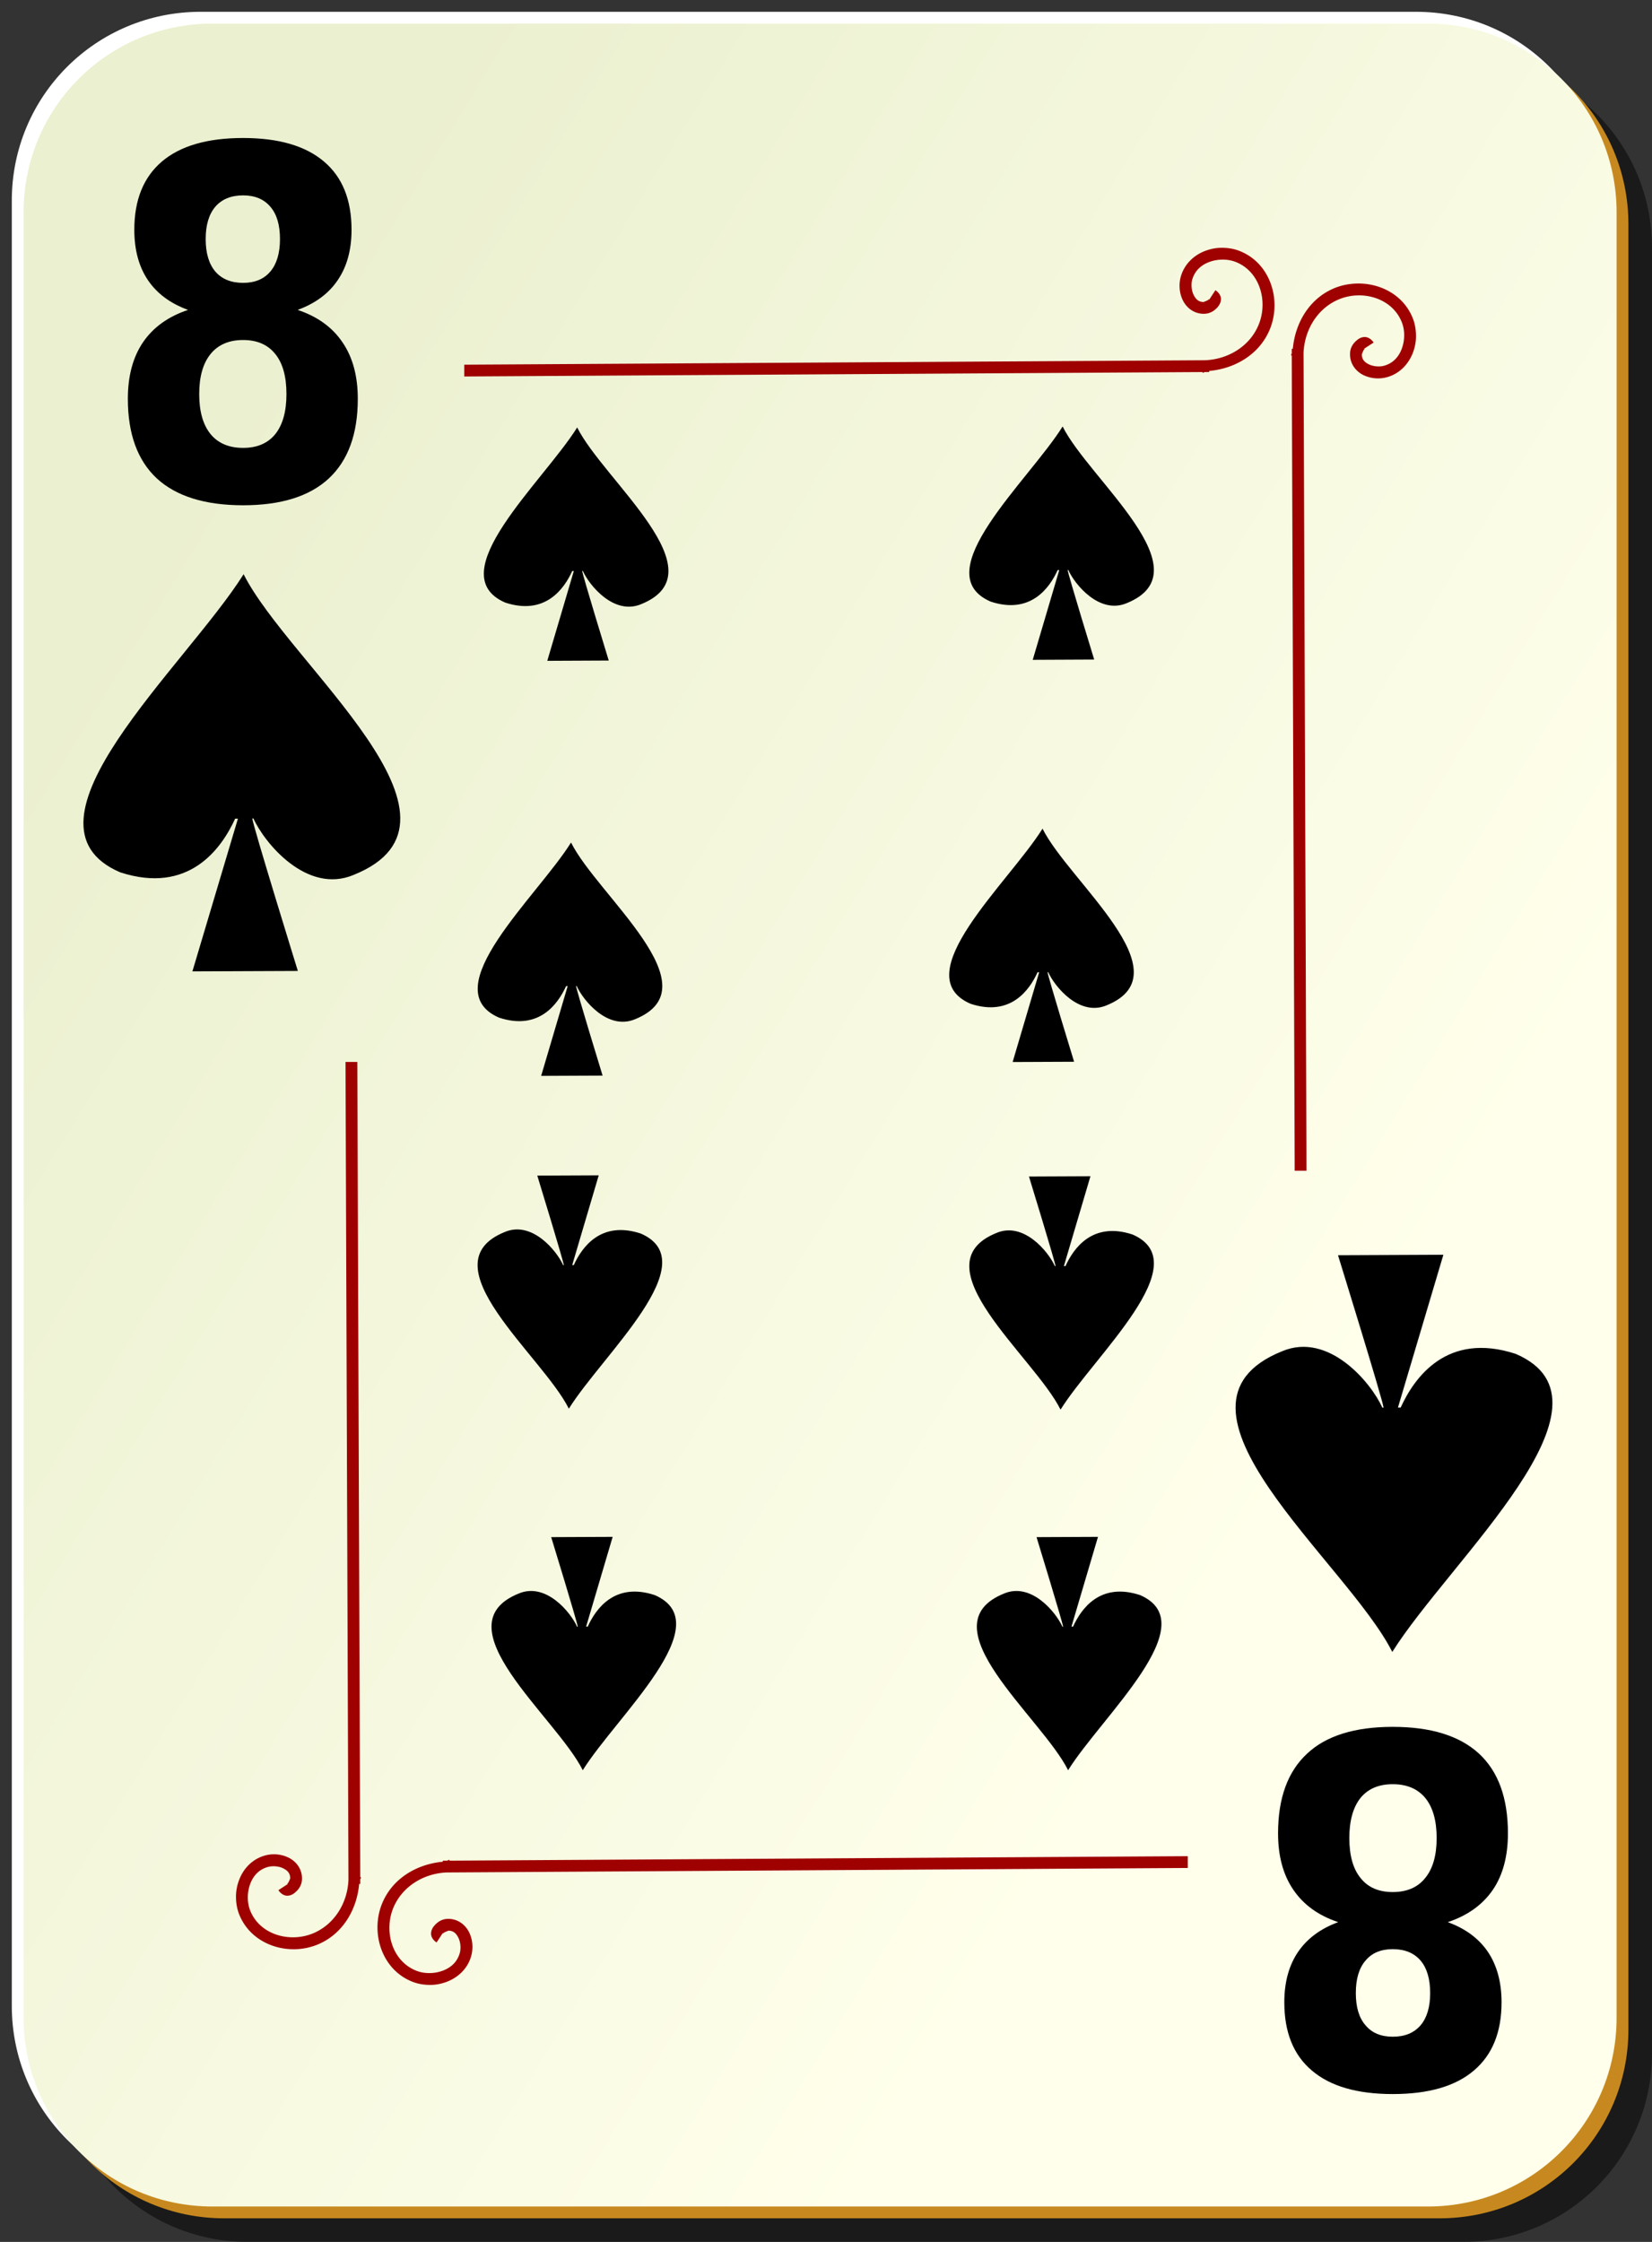
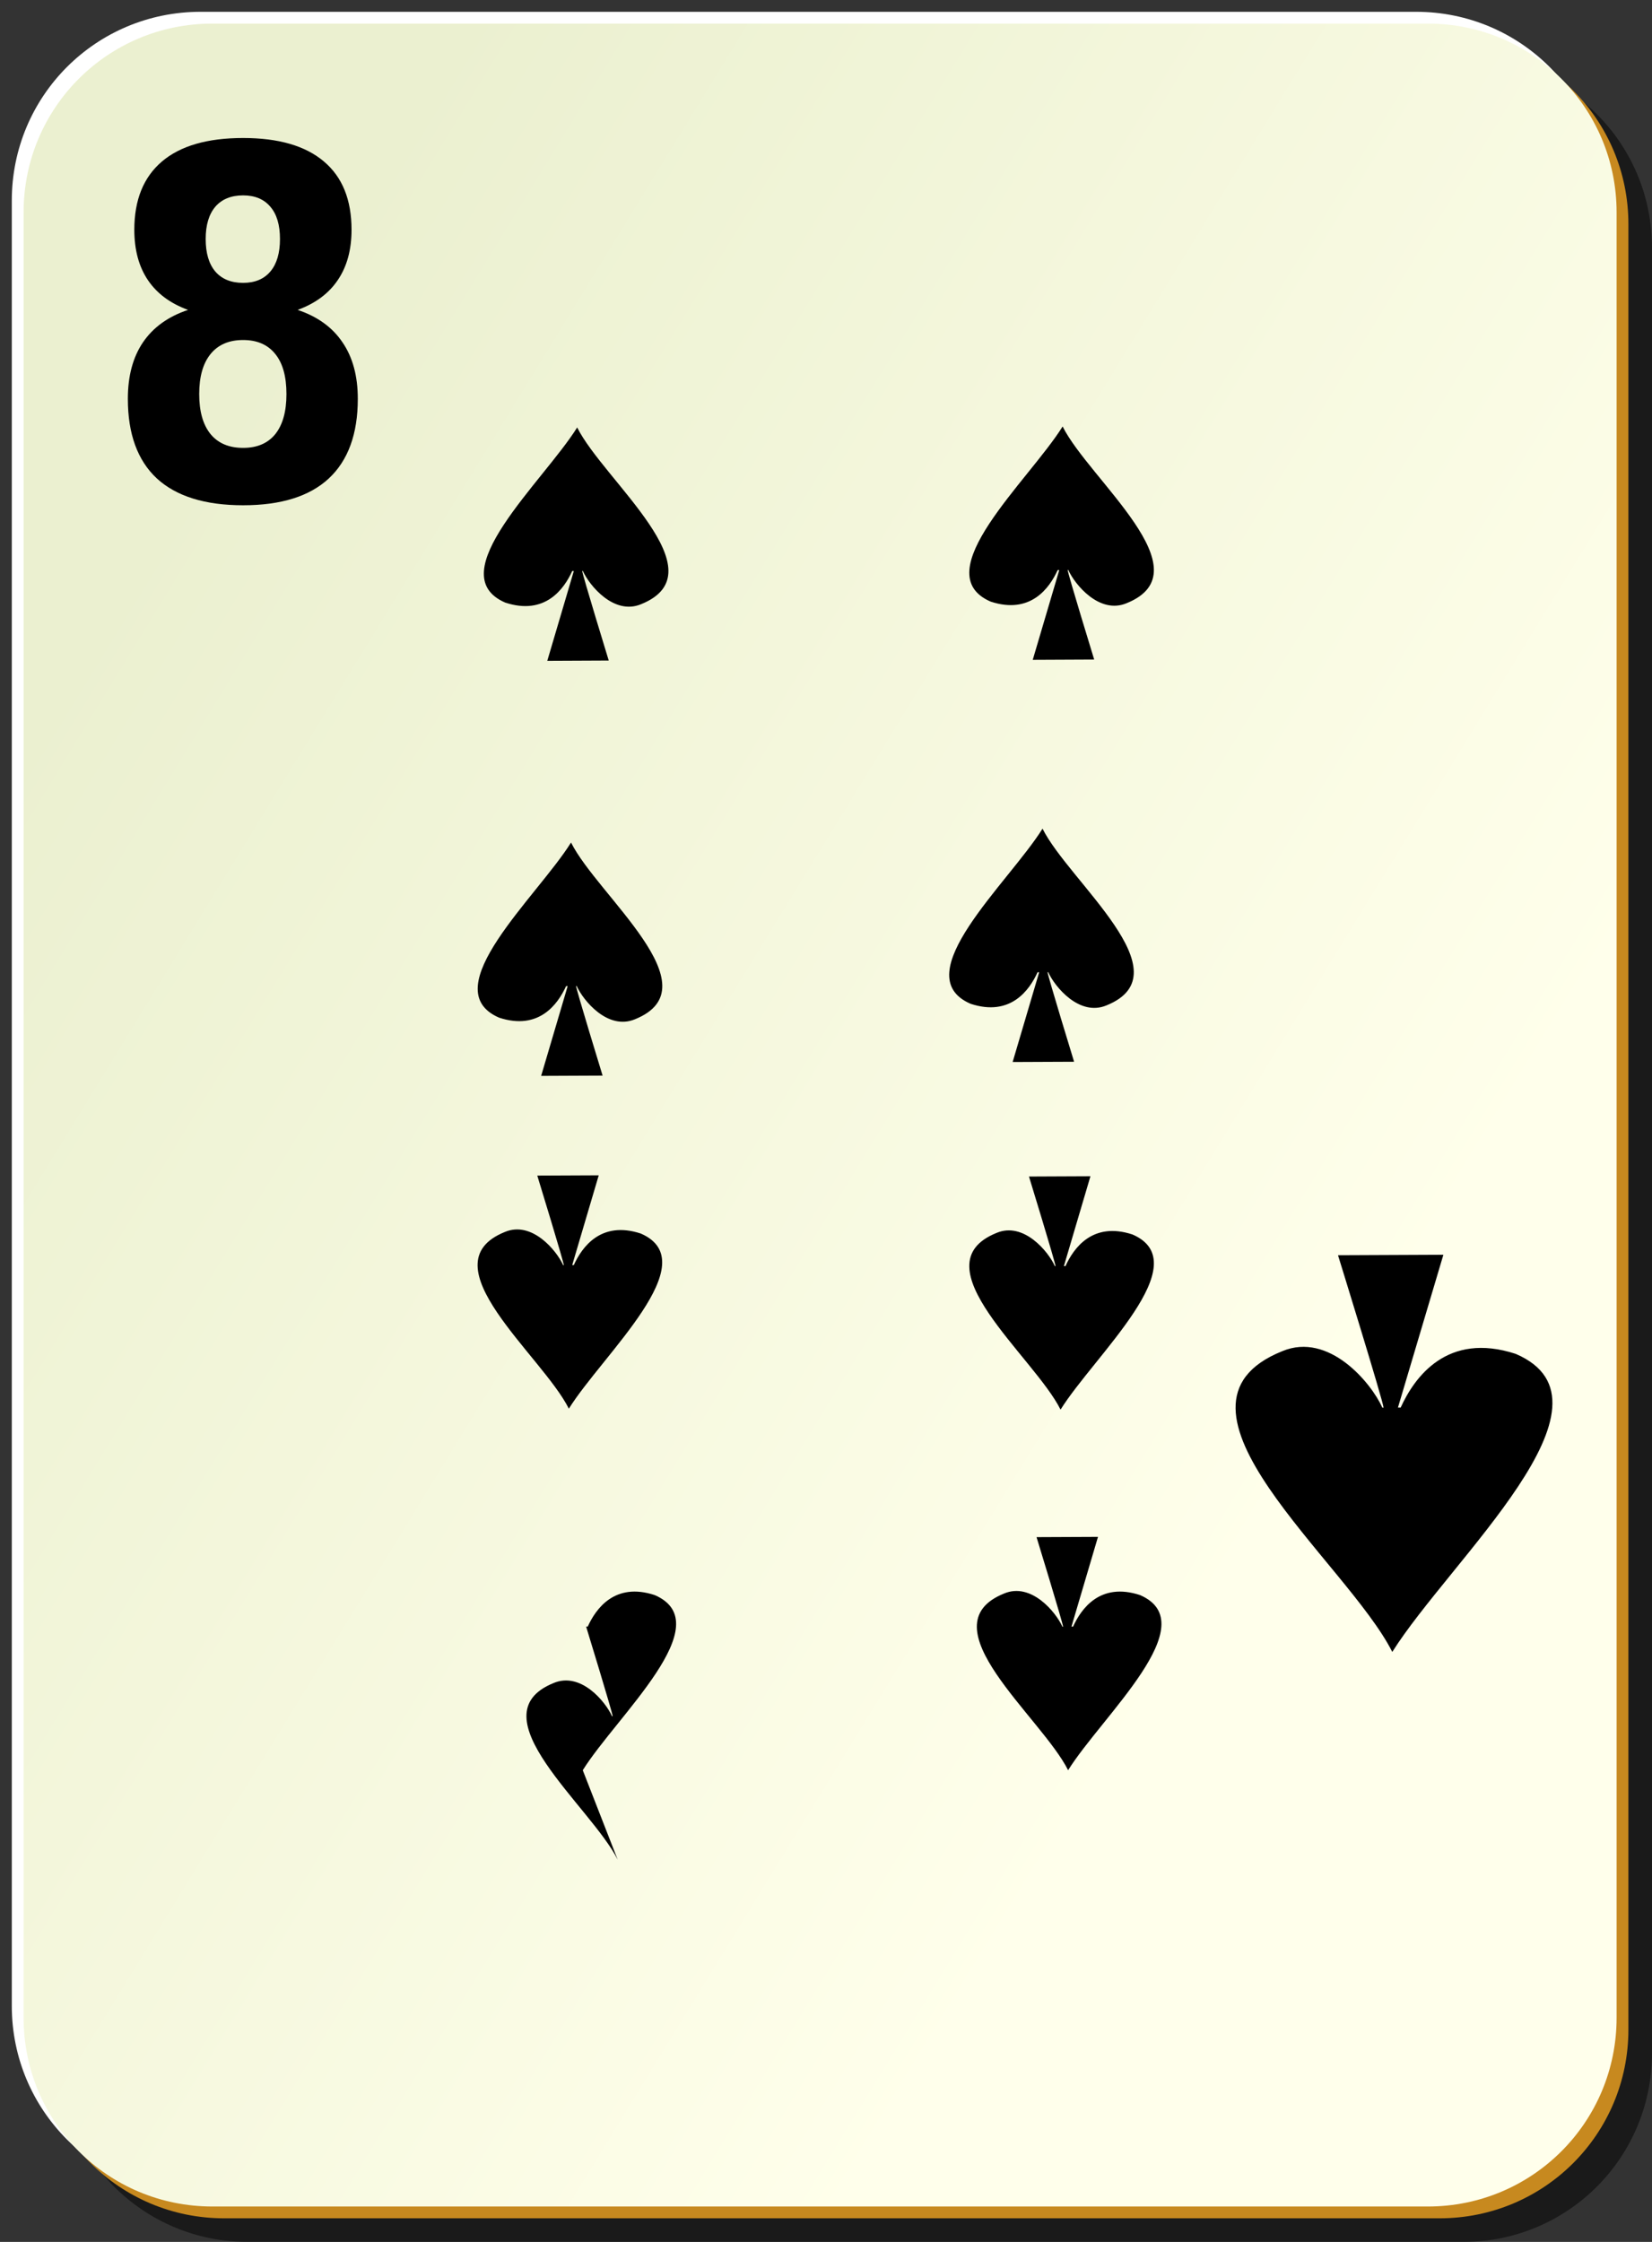
<svg xmlns="http://www.w3.org/2000/svg" viewBox="0 0 140 190" version="1.0">
  <rect x="0" y="0" width="140" height="190" fill="#333333" stroke="none" />
  <defs>
    <linearGradient id="a" y2="128.7" gradientUnits="userSpaceOnUse" x2="109" gradientTransform="translate(0 -1)" y1="63.1" x1="2">
      <stop offset="0" stop-color="#ebf0d0" />
      <stop offset="1" stop-color="#ffffeb" />
    </linearGradient>
  </defs>
  <path d="M21 5h103c8.86 0 16 7.136 16 16v153c0 8.86-7.14 16-16 16H21c-8.864 0-16-7.14-16-16V21c0-8.864 7.136-16 16-16z" fill-opacity=".498" />
  <path d="M17 1h103c8.86 0 16 7.136 16 16v153c0 8.86-7.14 16-16 16H17c-8.864 0-16-7.14-16-16V17C1 8.136 8.136 1 17 1z" fill="#fff" />
  <path d="M19 3h103c8.86 0 16 7.136 16 16v153c0 8.86-7.14 16-16 16H19c-8.864 0-16-7.14-16-16V19c0-8.864 7.136-16 16-16z" fill="#c7891f" />
  <path d="M18 2h103c8.86 0 16 7.136 16 16v153c0 8.86-7.14 16-16 16H18c-8.864 0-16-7.14-16-16V18C2 9.136 9.136 2 18 2z" fill="url(#a)" />
-   <path d="M103.53 21c-.5.002-.97.099-1.44.281-.93.364-1.73 1.112-2.03 2.188-.173.645-.12 1.381.19 2s.93 1.119 1.75 1.125c.48.003.85-.196 1.16-.532.15-.167.31-.415.31-.718s-.21-.583-.47-.75l-.53.812c.07.046 0-.005 0-.062 0-.058.02-.022-.03.031-.1.106-.46.219-.44.219-.42-.003-.65-.217-.84-.594s-.23-.905-.13-1.281c.21-.751.72-1.231 1.41-1.5.69-.27 1.55-.298 2.25-.031 2.11.807 2.82 3.429 1.93 5.437-.77 1.764-2.58 2.83-4.5 2.906l-62.776.375v1l62.566-.375v.063c.07 0 .14-.06.21-.063h.35v-.093c2.16-.195 4.19-1.362 5.09-3.407 1.1-2.492.15-5.748-2.56-6.781-.47-.18-.97-.252-1.47-.25zm11.41 3.031c-.67.023-1.35.163-1.97.438-2.05.903-3.21 2.93-3.41 5.093h-.09v.344c0 .078-.06.141-.06.219h.06l.25 69.094h1l-.25-69.313c.08-1.919 1.14-3.72 2.91-4.5 2-.887 4.62-.178 5.43 1.938.27.698.24 1.561-.03 2.25-.27.688-.75 1.202-1.5 1.406-.37.102-.9.064-1.28-.125s-.59-.421-.59-.844c0 .018.11-.34.21-.437.06-.049.09-.031.04-.032-.06 0-.11-.07-.07 0l.82-.531c-.17-.259-.45-.468-.75-.469-.31 0-.55.16-.72.313-.34.306-.54.681-.53 1.156 0 .819.5 1.44 1.12 1.75a2.86 2.86 0 002 .188c1.08-.293 1.82-1.102 2.19-2.031.18-.465.28-.941.28-1.438s-.07-.996-.25-1.469c-.77-2.029-2.8-3.068-4.81-3zM29.281 90l.25 69.31c-.076 1.92-1.142 3.72-2.906 4.5-2.008.89-4.63.18-5.437-1.93-.267-.7-.239-1.57.031-2.26.269-.68.749-1.2 1.5-1.4.376-.1.904-.07 1.281.12s.591.42.594.85c0-.02-.113.34-.219.43-.053.05-.089.04-.031.04.057 0 .108.07.062 0l-.812.53c.167.26.447.47.75.47s.551-.16.718-.32c.336-.3.535-.68.532-1.15-.006-.82-.506-1.44-1.125-1.75s-1.355-.37-2-.19c-1.076.29-1.824 1.1-2.188 2.03-.182.47-.279.94-.281 1.44s.07.99.25 1.47c1.033 2.7 4.289 3.66 6.781 2.56 2.045-.9 3.212-2.93 3.407-5.09h.093v-.35c.003-.08.063-.14.063-.22h-.063L30.281 90h-1zm71.379 67.31l-62.566.38v-.07c-.078 0-.141.06-.219.07h-.344v.09c-2.163.2-4.19 1.36-5.093 3.41-1.101 2.49-.144 5.75 2.562 6.78.472.18.971.25 1.469.25.497 0 .972-.1 1.437-.28.93-.37 1.739-1.11 2.032-2.19.175-.65.122-1.38-.188-2s-.932-1.12-1.75-1.13c-.476 0-.85.2-1.156.54-.153.16-.314.41-.313.72.001.3.21.58.469.74l.531-.81c-.07-.04 0 .01 0 .07 0 .05-.017.02.031-.04.097-.1.455-.21.438-.22.423.01.655.22.844.6s.227.9.125 1.28c-.205.75-.718 1.23-1.407 1.5-.688.27-1.552.3-2.25.03-2.115-.81-2.824-3.43-1.937-5.44.779-1.76 2.581-2.83 4.5-2.9l62.785-.38v-1z" fill-rule="evenodd" fill="#9f0000" />
  <path d="M48.913 36.226c-2.87 4.598-11.673 12.425-6.097 14.843 3.387 1.114 4.994-1.166 5.676-2.673h.136l-2.248 7.608 5.208-.024s-2.242-7.312-2.248-7.591h.054c.551 1.232 2.645 3.782 4.946 2.812 6.727-2.724-3.179-10.473-5.427-14.975zM90.053 36.144c-2.87 4.597-11.673 12.425-6.097 14.843 3.387 1.114 4.994-1.166 5.676-2.674h.136l-2.248 7.608 5.208-.024s-2.242-7.311-2.248-7.59h.054c.551 1.232 2.645 3.782 4.946 2.812 6.727-2.724-3.179-10.473-5.427-14.975zM48.393 71.403c-2.87 4.598-11.673 12.425-6.097 14.843 3.387 1.114 4.994-1.166 5.676-2.673h.136L45.86 91.18l5.208-.023s-2.242-7.312-2.248-7.592h.054c.551 1.233 2.645 3.783 4.946 2.813 6.727-2.724-3.179-10.473-5.427-14.975zM88.35 70.228c-2.87 4.598-11.673 12.425-6.097 14.843 3.387 1.114 4.994-1.166 5.676-2.673h.136l-2.248 7.607 5.208-.023s-2.242-7.312-2.248-7.592h.054c.551 1.233 2.645 3.783 4.946 2.813 6.727-2.724-3.179-10.473-5.427-14.975zM48.207 119.385c2.87-4.598 11.673-12.425 6.097-14.843-3.387-1.114-4.994 1.166-5.676 2.673h-.136l2.248-7.607-5.208.023s2.242 7.312 2.248 7.592h-.054c-.551-1.233-2.645-3.783-4.946-2.813-6.727 2.724 3.179 10.473 5.427 14.975zM89.877 119.465c2.87-4.598 11.673-12.425 6.097-14.843-3.387-1.114-4.994 1.166-5.676 2.673h-.136l2.248-7.607-5.208.023s2.242 7.312 2.248 7.592h-.054c-.551-1.233-2.645-3.783-4.946-2.813-6.727 2.724 3.179 10.473 5.427 14.975zM90.517 150.025c2.87-4.598 11.673-12.425 6.097-14.843-3.387-1.114-4.994 1.166-5.676 2.673h-.136l2.248-7.607-5.208.023s2.242 7.312 2.248 7.592h-.054c-.551-1.233-2.645-3.783-4.946-2.813-6.727 2.724 3.179 10.473 5.427 14.975z" fill-rule="evenodd" />
  <g>
-     <path d="M49.387 150.025c2.87-4.598 11.673-12.425 6.097-14.843-3.387-1.114-4.994 1.166-5.676 2.673h-.136l2.248-7.607-5.208.023s2.242 7.312 2.248 7.592h-.054c-.551-1.233-2.645-3.783-4.946-2.813-6.727 2.724 3.179 10.473 5.427 14.975z" fill-rule="evenodd" />
+     <path d="M49.387 150.025c2.87-4.598 11.673-12.425 6.097-14.843-3.387-1.114-4.994 1.166-5.676 2.673h-.136s2.242 7.312 2.248 7.592h-.054c-.551-1.233-2.645-3.783-4.946-2.813-6.727 2.724 3.179 10.473 5.427 14.975z" fill-rule="evenodd" />
  </g>
-   <path d="M20.645 48.665C15.72 56.49.61 69.814 10.182 73.928c5.811 1.894 8.576-1.983 9.747-4.549h.235l-3.859 12.946 8.937-.038s-3.85-12.445-3.859-12.921h.094c.946 2.097 4.536 6.439 8.484 4.785 11.546-4.635-5.455-17.824-9.316-25.486z" fill-rule="evenodd" />
  <path d="M20.604 28.816c-1.196 0-2.116.395-2.758 1.185s-.964 1.922-.964 3.396c0 1.473.322 2.605.964 3.396.642.777 1.562 1.165 2.758 1.165 1.185 0 2.093-.388 2.724-1.165.632-.791.947-1.923.947-3.396 0-1.487-.315-2.619-.947-3.396-.631-.79-1.539-1.185-2.724-1.185m-4.669-2.552c-1.506-.55-2.641-1.393-3.405-2.532-.765-1.139-1.147-2.559-1.147-4.26 0-2.532.781-4.461 2.343-5.787 1.561-1.326 3.854-1.989 6.878-1.989 3.001 0 5.283.663 6.844 1.989 1.562 1.313 2.343 3.242 2.343 5.787 0 1.701-.388 3.121-1.163 4.26-.764 1.139-1.9 1.982-3.406 2.532 1.684.562 2.952 1.48 3.805 2.752.863 1.26 1.295 2.854 1.295 4.783 0 2.974-.819 5.224-2.458 6.751-1.628 1.514-4.048 2.271-7.26 2.271-3.223 0-5.66-.757-7.31-2.271-1.639-1.527-2.459-3.777-2.459-6.751 0-1.929.427-3.523 1.279-4.783.864-1.272 2.138-2.19 3.821-2.752m1.496-6.008c0 1.192.271 2.11.814 2.753.553.643 1.34.964 2.359.964.996 0 1.766-.321 2.309-.964s.814-1.561.814-2.753-.271-2.103-.814-2.733c-.543-.643-1.313-.964-2.309-.965-1.019.001-1.806.322-2.359.965-.543.643-.814 1.554-.814 2.733" />
  <path d="M117.99 140c4.92-7.82 20.03-21.15 10.46-25.26-5.81-1.9-8.58 1.98-9.75 4.55h-.23l3.85-12.95-8.93.04s3.85 12.44 3.86 12.92h-.1c-.94-2.1-4.53-6.44-8.48-4.79-11.547 4.64 5.45 17.83 9.32 25.49z" fill-rule="evenodd" />
-   <path d="M118.03 160.35c1.19 0 2.11-.39 2.75-1.19.65-.79.97-1.92.97-3.39s-.32-2.61-.97-3.4c-.64-.77-1.56-1.16-2.75-1.16s-2.1.39-2.73 1.16c-.63.79-.95 1.93-.95 3.4 0 1.49.32 2.62.95 3.39.63.8 1.54 1.19 2.73 1.19m4.66 2.55c1.51.55 2.65 1.4 3.41 2.53.76 1.14 1.15 2.56 1.15 4.26 0 2.54-.78 4.46-2.35 5.79-1.56 1.33-3.85 1.99-6.87 1.99-3.01 0-5.29-.66-6.85-1.99-1.56-1.31-2.34-3.24-2.34-5.79 0-1.7.39-3.12 1.16-4.26.77-1.13 1.9-1.98 3.41-2.53-1.69-.56-2.95-1.48-3.81-2.75-.86-1.26-1.29-2.85-1.29-4.78 0-2.98.82-5.23 2.46-6.75 1.62-1.52 4.04-2.27 7.26-2.27s5.66.75 7.31 2.27c1.64 1.52 2.45 3.77 2.45 6.75 0 1.93-.42 3.52-1.27 4.78-.87 1.27-2.14 2.19-3.83 2.75m-1.49 6.01c0-1.19-.27-2.11-.81-2.75-.56-.65-1.34-.97-2.36-.97-1 0-1.77.32-2.31.97-.55.64-.82 1.56-.82 2.75s.27 2.1.82 2.73c.54.65 1.31.97 2.31.97 1.02 0 1.8-.32 2.36-.97.54-.64.81-1.55.81-2.73" />
</svg>